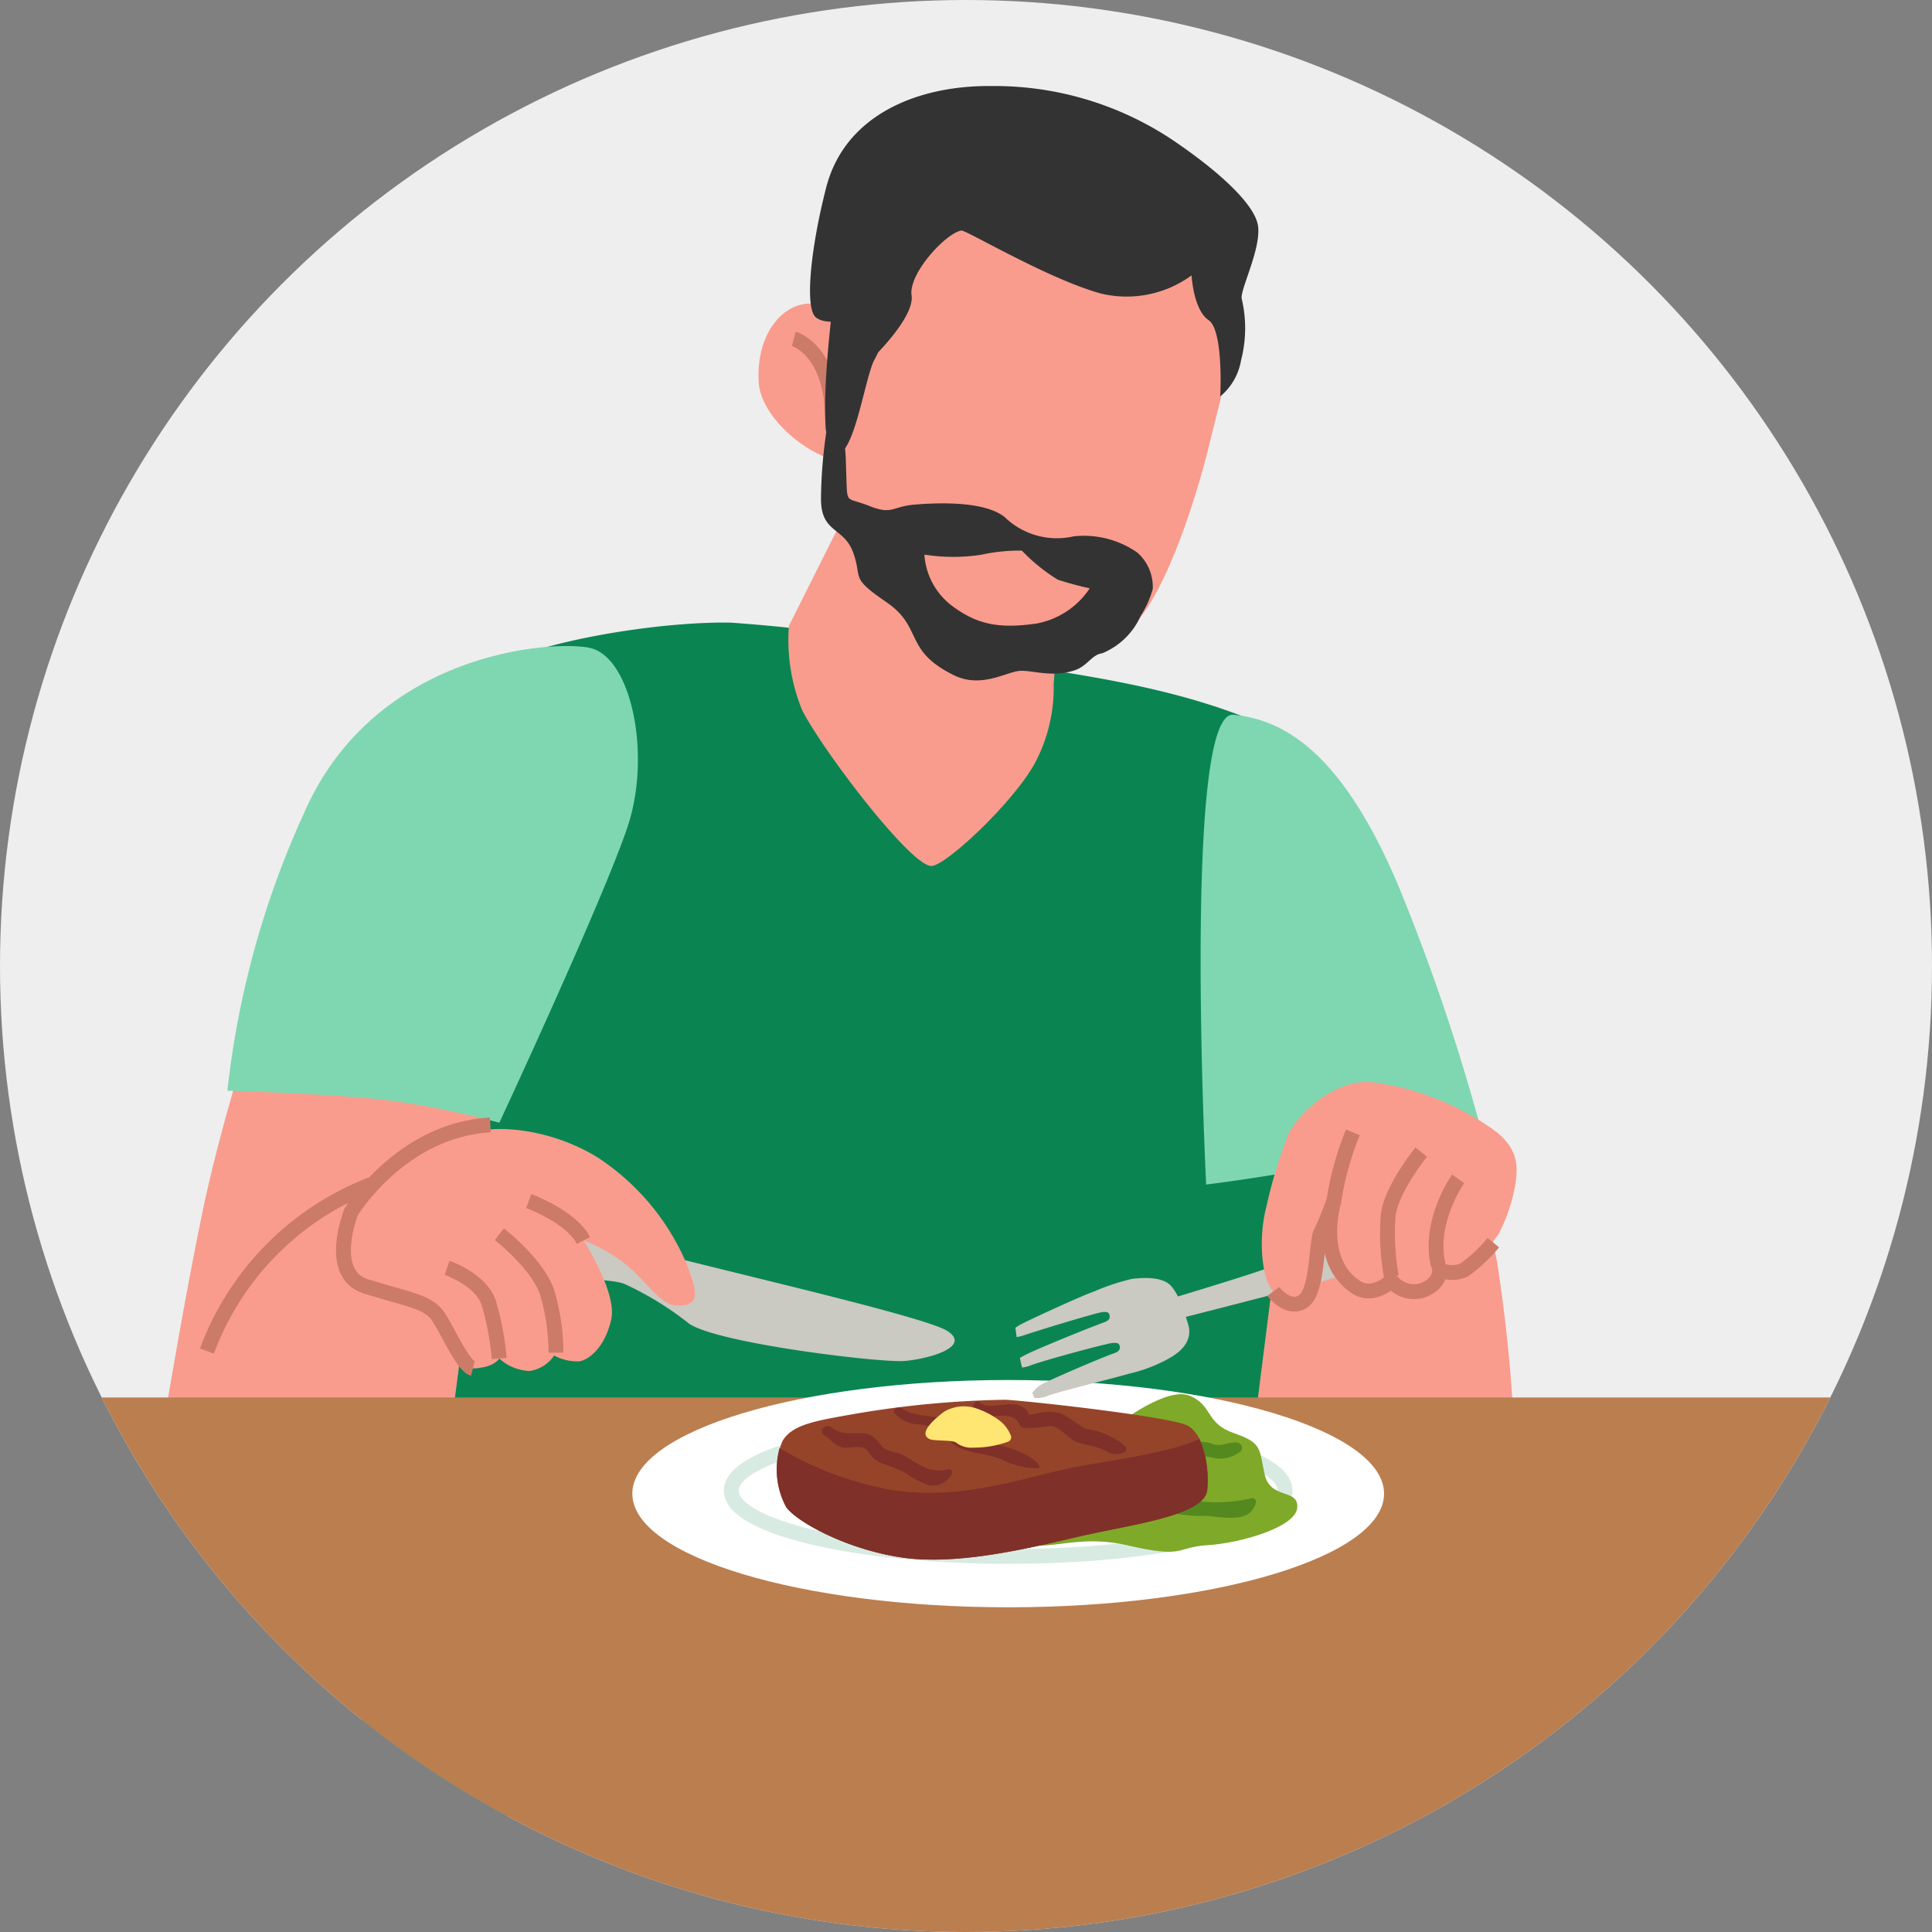
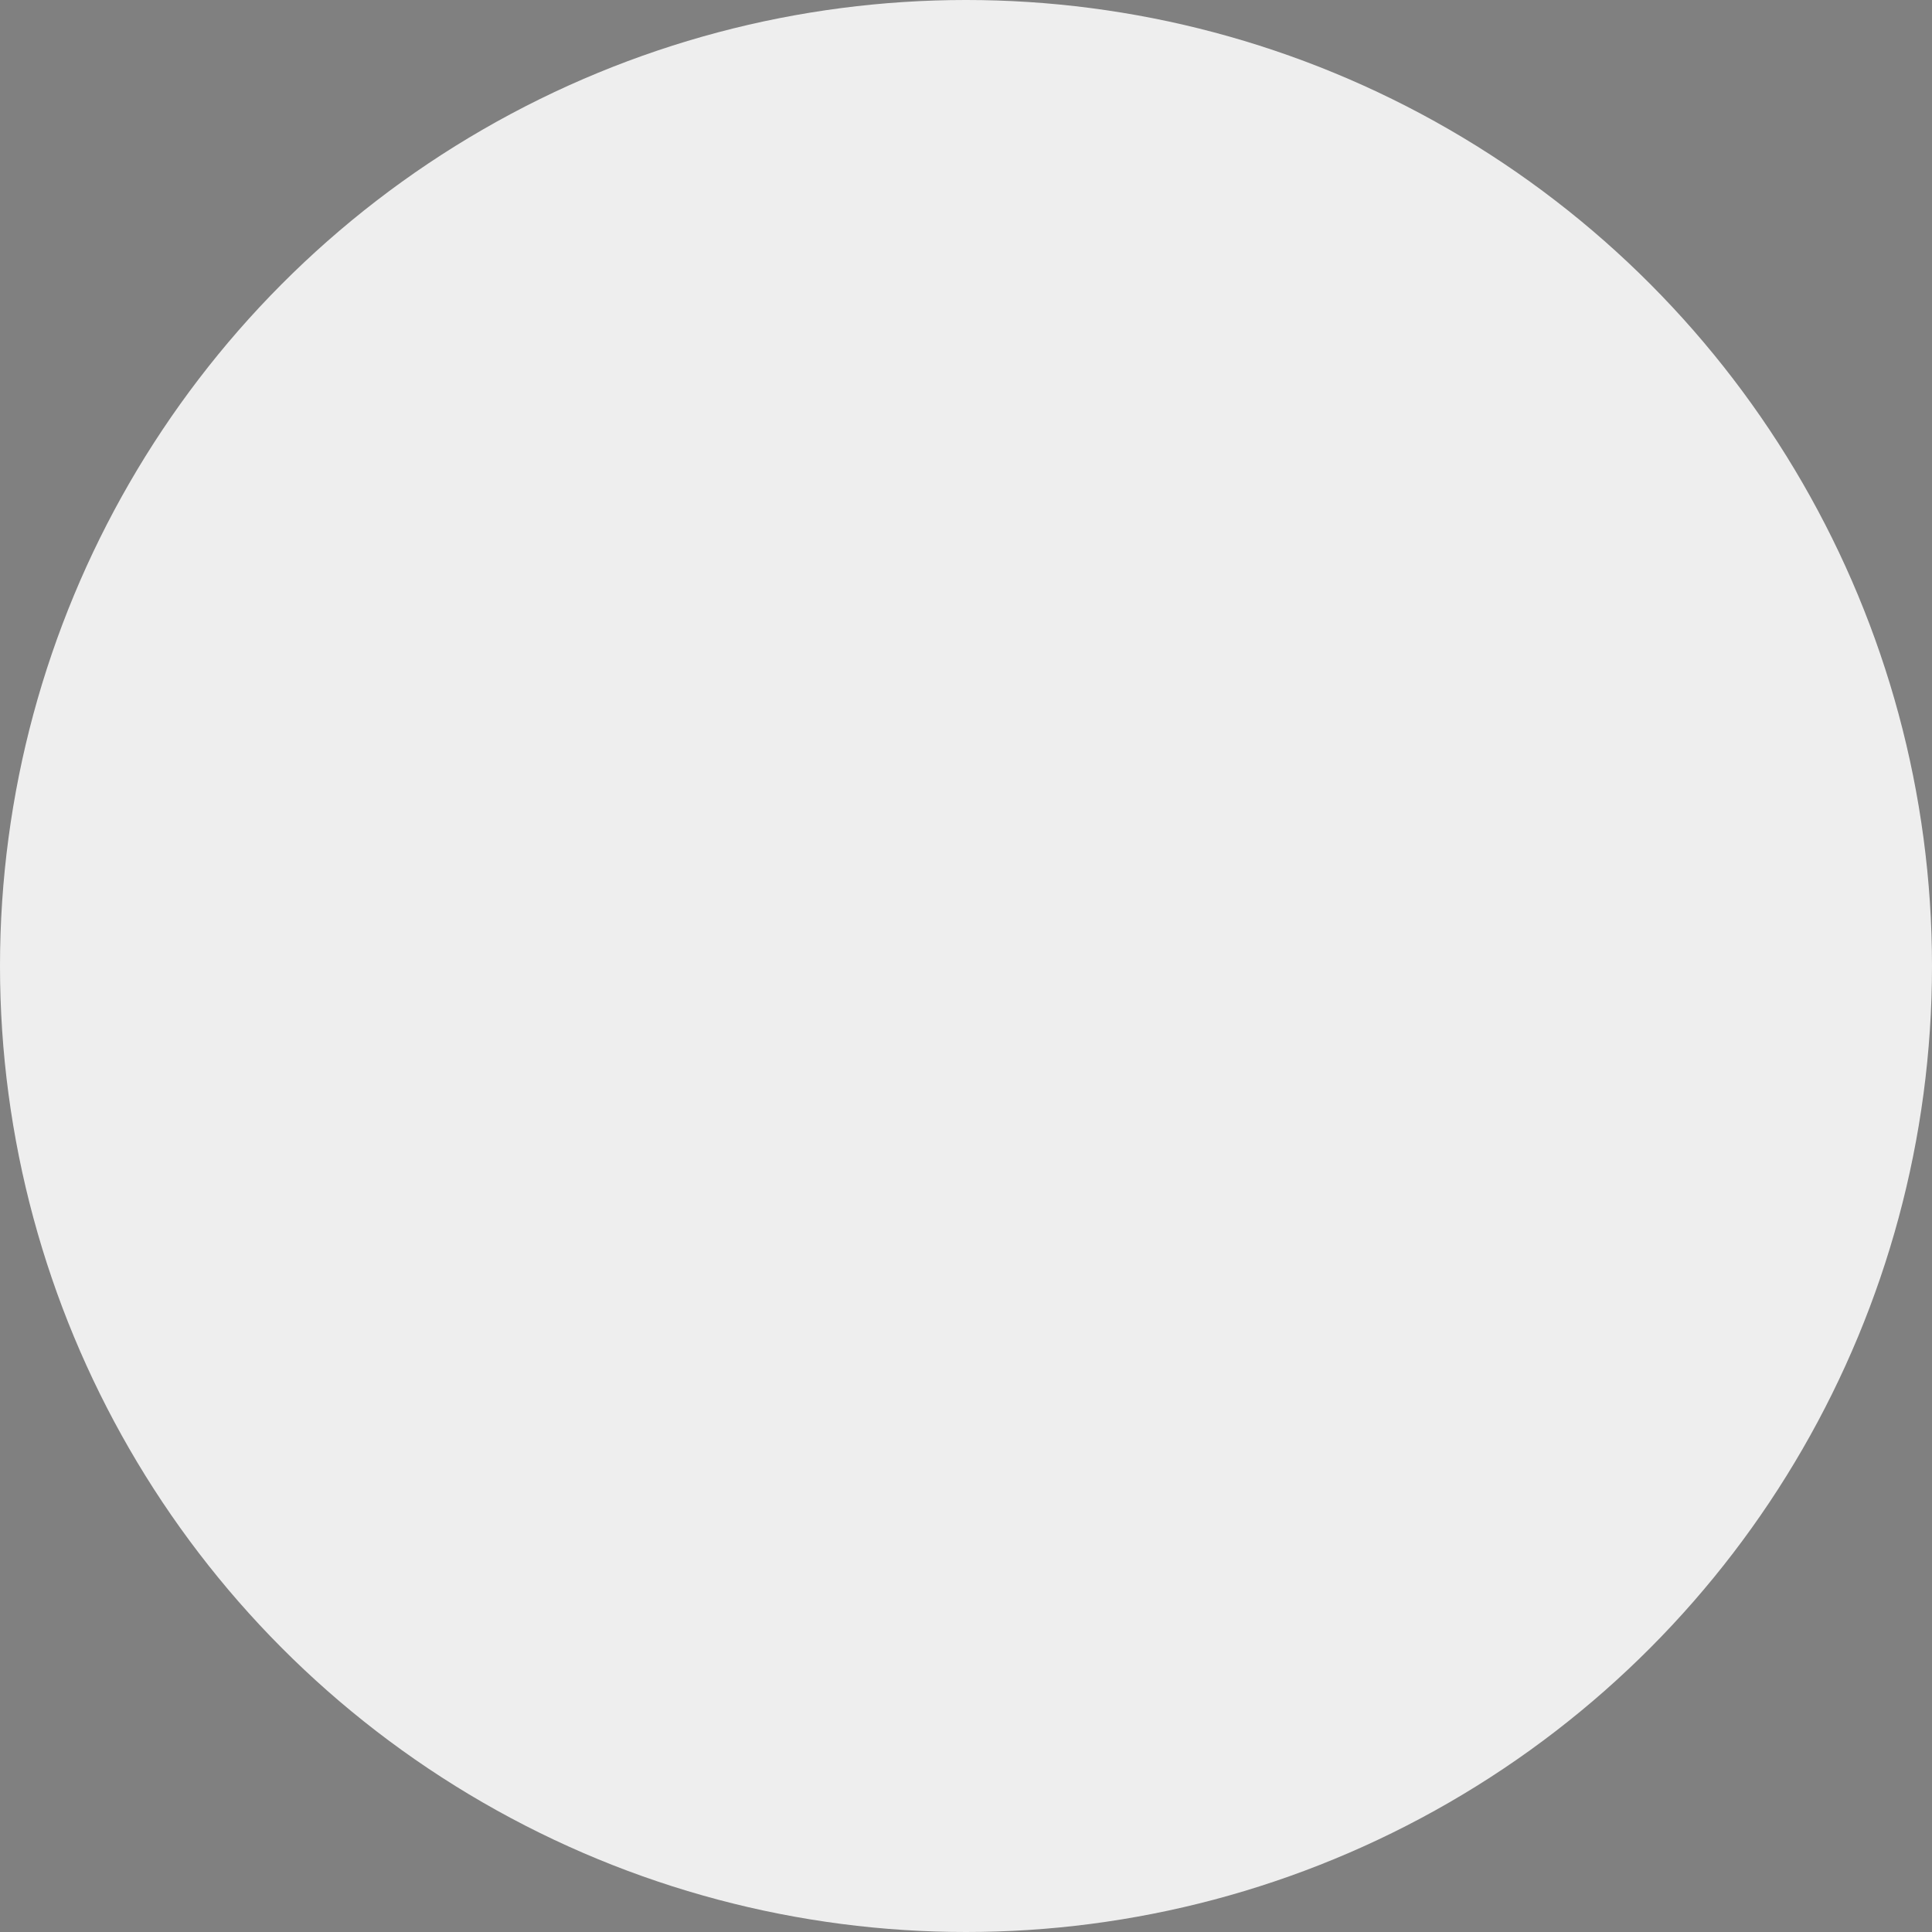
<svg xmlns="http://www.w3.org/2000/svg" id="Group_44625" data-name="Group 44625" width="130" height="130" viewBox="0 0 130 130">
  <rect x="0" y="0" width="130" height="130" fill="#808080" stroke="none" />
  <defs>
    <clipPath id="clip-path">
      <circle id="Ellipse_301" data-name="Ellipse 301" cx="65" cy="65" r="65" fill="#eee" />
    </clipPath>
    <clipPath id="clip-path-2">
-       <rect id="Rectangle_7849" data-name="Rectangle 7849" width="126" height="129.026" fill="none" />
-     </clipPath>
+       </clipPath>
  </defs>
  <circle id="Ellipse_89" data-name="Ellipse 89" cx="65" cy="65" r="65" fill="#eee" />
  <g id="Mask_Group_18" data-name="Mask Group 18" clip-path="url(#clip-path)">
    <g id="Group_44675" data-name="Group 44675" transform="translate(4 5.789)">
      <g id="Group_44674" data-name="Group 44674" clip-path="url(#clip-path-2)">
        <path id="Path_25495" data-name="Path 25495" d="M132.141,95.149s2.676,11.039,3.512,15.388a106.486,106.486,0,0,1,1.171,11.707l-19.221.369,2.328-27.631Z" transform="translate(-38.923 -31.436)" fill="#f99c8d" />
        <path id="Path_25496" data-name="Path 25496" d="M89.209,60.164c-6.637-2.511-13.982-3.019-18.159-3.951a117.931,117.931,0,0,0-15.984-2.245c-4.507-.1-13.177,1.15-16.99,3.429s-7.3,9.213-7.886,15.66a127.505,127.505,0,0,0,.194,21.476c.6,4.869.223,6.826-.242,16.114-.517,10.316.381,20.763.306,21.264,2.534,1.306,21.943,5.071,32.653,4.848a233.53,233.53,0,0,0,25.273-2.5s.5-15.053,1-19.067S93.19,85,93.39,83.413C94.9,71.354,97.3,63.227,89.209,60.164" transform="translate(-9.873 -17.86)" fill="#0a8552" />
        <path id="Path_25497" data-name="Path 25497" d="M116.988,63.231c3.446.347,7.264,2.554,11.038,11.373a137.909,137.909,0,0,1,6.189,18.733s-8.262-.357-11.707.335-7.363,1.171-7.363,1.171-1.6-31.957,1.843-31.612" transform="translate(-37.986 -20.927)" fill="#7fd7b2" />
        <path id="Path_25498" data-name="Path 25498" d="M16.46,95.181s-2.115,6.557-3.286,12.244-2.342,12.712-2.342,12.712l19.181,1.034s1.09-8.218,1.773-14.018c.708-6.005,1.044-10.943,1.044-10.943Z" transform="translate(-3.585 -31.502)" fill="#f99c8d" />
        <path id="Path_25499" data-name="Path 25499" d="M41.219,56.433c-2.817-.512-14.44.434-19.128,11.033a60.838,60.838,0,0,0-5.2,18.778s7.923.234,11.185.7A58.036,58.036,0,0,1,35.189,88.4s6.974-14.98,8.624-19.9.222-11.549-2.594-12.061" transform="translate(-5.59 -18.642)" fill="#7fd7b2" />
        <path id="Path_25500" data-name="Path 25500" d="M79.071,37.227,73.352,48.643a12.455,12.455,0,0,0,.885,5.659c1.252,2.525,7.155,10.336,8.66,10.5.9.1,5.543-4.253,6.994-6.9a10.835,10.835,0,0,0,1.277-5.358l.612-8.455Z" transform="translate(-24.267 -12.321)" fill="#f99c8d" />
        <path id="Path_25501" data-name="Path 25501" d="M102.976,12.15C101.029,5.834,92.2,3.607,87.034,4.972c-7.938,2.107-11,10.859-10.508,19.305.265,4.638,1.436,9.633,4.7,12.577,7.088,6.4,13.871,3.26,16.164,1.146,2.549-2.362,4.691-9.816,5.325-12.494.934-3.919,2.21-7.035.264-13.357" transform="translate(-25.311 -1.518)" fill="#f99c8d" />
-         <path id="Path_25502" data-name="Path 25502" d="M75.68,22.607c-2.567-2.061-5.641.49-5.356,4.612.181,2.59,4.01,5.449,5.875,5.22.523-2.449,2.046-7.773-.52-9.831" transform="translate(-23.269 -7.241)" fill="#f99c8d" />
        <path id="Path_25503" data-name="Path 25503" d="M73.861,25.423s2.823.773,2.605,6.139" transform="translate(-24.446 -8.414)" fill="none" stroke="#cd7b69" stroke-miterlimit="10" stroke-width="1" />
        <path id="Path_25504" data-name="Path 25504" d="M79.425,22.766c-1.107-.5-1-.383-1.975-.1.011.169-1.115,8.9.172,9.477s2.055-5.138,2.7-6.3.692-2.146,1.185-2.923a3.423,3.423,0,0,1-2.083-.157" transform="translate(-25.486 -7.421)" fill="#333" />
        <path id="Path_25505" data-name="Path 25505" d="M87.691,0A21.61,21.61,0,0,1,99.748,3.538c3.047,2.036,5.665,4.357,5.887,5.869s-1.193,4.26-1.1,4.887a8.646,8.646,0,0,1-.041,4.16,4.024,4.024,0,0,1-1.4,2.43s.239-4.441-.786-5.134-1.143-3.011-1.143-3.011a7.4,7.4,0,0,1-6.112,1.22c-3.432-.948-8.629-4.023-9.345-4.238-.973.082-3.6,2.852-3.384,4.367S79.6,18.4,79.6,18.4a10.142,10.142,0,0,1-1.4-1.883c-.565-1.024-1.519-.366-2.3-.938s-.383-4.624.678-8.75C77.843,1.916,82.774-.05,87.691,0" transform="translate(-24.986 0)" fill="#333" />
        <path id="Path_25506" data-name="Path 25506" d="M97.923,42.884a6.292,6.292,0,0,0-4.33-1.125,5.036,5.036,0,0,1-4.636-1.291c-1.38-1.112-4.579-.968-6.081-.843s-1.479.713-3.041.087-1.471-.056-1.536-1.919-.006-2.218-.458-2.849-.9-.145-.9-.145a32.663,32.663,0,0,0-.35,4.383c-.021,2.4,1.537,1.911,2.172,3.683s-.265,1.619,2.23,3.322,1.133,3.253,4.557,4.923c1.858.906,3.56-.264,4.452-.3s2.158.467,3.681-.045c.831-.279,1.137-1.048,1.826-1.135A4.838,4.838,0,0,0,98.1,47.117a6.708,6.708,0,0,0,.816-1.82,3.085,3.085,0,0,0-1-2.413m-6.94,4.759c-2.458.335-3.939.047-5.668-1.287a4.678,4.678,0,0,1-1.756-3.368A12.385,12.385,0,0,0,87.364,43a12.147,12.147,0,0,1,2.744-.282,12.08,12.08,0,0,0,2.421,1.959,21.764,21.764,0,0,0,2.146.578,5.483,5.483,0,0,1-3.693,2.39" transform="translate(-25.349 -11.459)" fill="#333" />
-         <path id="Path_25531" data-name="Path 25531" d="M0,0H126V32.781L62.388,45.947,0,32.781Z" transform="translate(0 88.245)" fill="#bb7e4f" />
-         <path id="Path_25507" data-name="Path 25507" d="M57.618,137.789c0,4.222,11.323,7.646,25.291,7.646s25.291-3.423,25.291-7.646-11.323-7.647-25.291-7.647-25.291,3.424-25.291,7.647" transform="translate(-19.07 -43.073)" fill="#fff" />
        <path id="Path_25508" data-name="Path 25508" d="M67.566,139.081c0,2.445,8.344,4.427,18.635,4.427s18.636-1.982,18.636-4.427-8.343-4.427-18.636-4.427S67.566,136.636,67.566,139.081Z" transform="translate(-22.362 -44.567)" fill="none" stroke="#d8ebe3" stroke-miterlimit="10" stroke-width="1" />
        <path id="Path_25509" data-name="Path 25509" d="M103.013,133.534s3.221-2.513,4.767-1.852,1.031,1.852,2.962,2.513,1.675,1.057,2.062,2.777,2.319.925,2.19,2.247-3.865,2.38-6.055,2.513-1.417.925-5.41,0-6.313,1.057-7.6-.795,7.086-7.4,7.086-7.4" transform="translate(-31.705 -43.547)" fill="#7fa929" />
        <path id="Path_25510" data-name="Path 25510" d="M115.023,142a10.32,10.32,0,0,1-4.806-.037,7.313,7.313,0,0,0-2.285.115c-.811.127-1.576.084-2.39.155-.327.029-.371.564-.03.6.86.1,1.207.417,2.058.213,1.5-.361,2.714.186,4.163.131,1.091-.041,3.194.683,3.621-.891a.257.257,0,0,0-.332-.29" transform="translate(-34.843 -46.968)" fill="#54891f" />
        <path id="Path_25511" data-name="Path 25511" d="M114,136.414c-.587-.1-.943.284-1.591.119a2.69,2.69,0,0,0-2.4.229c-1.115.65-1.048.719-2.035.238-.75-.366-1.8.937-2.471.256a.329.329,0,0,0-.523.4,1.114,1.114,0,0,0,1.473.484c.444-.141,1.142-.455,1.511-.052.163.179.332.44.626.395a1.508,1.508,0,0,0,.808-.333,3.459,3.459,0,0,1,3.153-.674,2.233,2.233,0,0,0,1.535-.389.348.348,0,0,0-.09-.669" transform="translate(-34.729 -45.131)" fill="#54891f" />
        <path id="Path_25512" data-name="Path 25512" d="M87.531,132.121a65.452,65.452,0,0,0-10.054.934c-2.611.464-4.309.7-4.962,1.864a5.223,5.223,0,0,0,.262,4.427c.652.931,3.916,2.8,7.7,3.378s8.61-.61,12.012-1.4c3.526-.816,8.488-1.4,8.618-3.145s-.261-3.729-1.305-4.311-10.315-1.632-12.273-1.748" transform="translate(-23.875 -43.723)" fill="#964429" />
        <path id="Path_25513" data-name="Path 25513" d="M79.829,139.495a22.354,22.354,0,0,1-7.5-2.809,5.438,5.438,0,0,0,.451,3.975c.652.932,3.916,2.8,7.7,3.378s8.61-.61,12.012-1.4c3.525-.816,8.487-1.4,8.618-3.145a6.879,6.879,0,0,0-.533-3.417c-1.884.868-5.34,1.359-7.824,1.786-3.452.593-7.965,2.447-12.926,1.631" transform="translate(-23.876 -45.038)" fill="#7f3029" />
        <path id="Path_25514" data-name="Path 25514" d="M85.163,137.682c-1.055.307-1.842-.244-2.732-.793a2.048,2.048,0,0,0-.854-.349c-.9-.218-.744-.35-1.277-.9-.8-.819-1.978.051-2.95-.769a.429.429,0,0,0-.525-.015.313.313,0,0,0,0,.529c.4.212.652.659,1.2.813.494.14,1.407-.255,1.768.28a1.993,1.993,0,0,0,.977.832,14.353,14.353,0,0,1,1.509.606,7.277,7.277,0,0,0,1.535.826,1.428,1.428,0,0,0,1.6-.732.227.227,0,0,0-.249-.332" transform="translate(-25.379 -44.607)" fill="#7f3029" />
        <path id="Path_25515" data-name="Path 25515" d="M90.226,135.3a2.723,2.723,0,0,1-2.3-1.24.946.946,0,0,0-.456-.335c-.943-.321-2.186-.171-2.954-.751-.272-.2-.747.063-.535.318a2.1,2.1,0,0,0,1.546.739c.775.121,1.313.106,1.83.733a2.863,2.863,0,0,0,.759.753c.934.52,2.107.451,3.11.913a5.493,5.493,0,0,0,2.344.571c.126-.008.185-.094.135-.181-.446-.793-2.437-1.412-3.482-1.517" transform="translate(-27.779 -43.988)" fill="#7f3029" />
        <path id="Path_25516" data-name="Path 25516" d="M102.112,135.274a5.068,5.068,0,0,0-2.617-1.138c-.116-.013-1.279-.855-1.6-1.022a3.125,3.125,0,0,0-1.444-.073c-.1,0-.737.2-.784.1-.207-.4-.252-.4-.689-.587-.656-.283-2.148.337-2.577-.187-.222-.27-.575.074-.446.353.562,1.224,2.492-.155,3.084,1.14a.44.44,0,0,0,.381.224,15.586,15.586,0,0,0,1.665-.137c.6-.014,1.167.792,1.7,1.03.653.29,1.374.273,2.04.636a1.2,1.2,0,0,0,1.225.106.251.251,0,0,0,.058-.448" transform="translate(-30.426 -43.778)" fill="#7f3029" />
        <path id="Path_25517" data-name="Path 25517" d="M92.853,134.78a2.424,2.424,0,0,0-.681-.963,5.532,5.532,0,0,0-1.586-.863,2.628,2.628,0,0,0-2.22.191c-.634.478-1.8,1.459-.985,1.853.282.136,1.507.051,1.773.226a1.668,1.668,0,0,0,1.19.345,6.685,6.685,0,0,0,2.336-.405.327.327,0,0,0,.174-.384" transform="translate(-28.828 -43.952)" fill="#ffe572" />
        <path id="Path_25518" data-name="Path 25518" d="M127.215,113.442a1.482,1.482,0,0,0-1.639-.806c-.764.076-10.755,3.595-12.714,4.27-1.5.518-4.476,1.423-5.78,1.818a3.46,3.46,0,0,0-.462-.71c-.589-.659-1.949-.553-2.636-.473a15.174,15.174,0,0,0-2.544.846c-.9.313-4.052,1.773-4.81,2.153a4.054,4.054,0,0,0-.484.288q.045.317.083.631a3.132,3.132,0,0,0,.588-.158c1.026-.341,4.909-1.524,5.22-1.533s.356.017.428.16l0,.01a.279.279,0,0,1,.016.043.334.334,0,0,1-.005.181l.013,0c-.029.11-.135.214-.363.3-.894.312-4.427,1.752-5.186,2.132-.122.061-.32.157-.493.265.046.217.09.436.156.648a2.488,2.488,0,0,0,.6-.159c1.014-.371,5.206-1.5,5.517-1.5s.355.016.428.159.037.4-.3.514c-.9.312-4.054,1.673-4.812,2.052a2.034,2.034,0,0,0-.755.639c.05.116.1.234.145.349a2.1,2.1,0,0,0,.957-.177c1.026-.343,4.615-1.223,5.416-1.465a10.2,10.2,0,0,0,2.823-1.108c1.214-.721,1.344-1.569,1.156-2.192-.043-.142-.1-.323-.163-.522,1.978-.5,8.427-2.154,9.44-2.467,1.2-.37,8.871-2.518,9.4-2.738a1.2,1.2,0,0,0,.751-1.435" transform="translate(-31.822 -37.276)" fill="#cac9c2" />
        <path id="Path_25519" data-name="Path 25519" d="M136.756,103.556a18.076,18.076,0,0,0-8.2-3.345c-2.661-.409-5.264,2.188-5.854,3.512a32.406,32.406,0,0,0-1.465,4.842c-.522,2-.381,4.679.445,5.691s1.83,1.021,2.507.192.192-2.508.539-3.675a9.024,9.024,0,0,1,1.194-2.329,6.546,6.546,0,0,0-.286,2.729c.625,2.225,1.377,2.912,2.447,2.922a1.781,1.781,0,0,0,1.509-.654,2.085,2.085,0,0,0,2.175.739c1.245-.446,1.064-1.344,1.064-1.344a2.776,2.776,0,0,0,1.743.043,13.728,13.728,0,0,0,2.3-2.492,11.723,11.723,0,0,0,1.052-2.985c.335-1.673.166-2.728-1.171-3.847" transform="translate(-40.026 -33.153)" fill="#f99c8d" />
        <path id="Path_25520" data-name="Path 25520" d="M133.821,115.591a16.323,16.323,0,0,1-.216-4.108c.219-1.807,2.229-4.262,2.229-4.262" transform="translate(-44.2 -35.487)" fill="none" stroke="#cd7b69" stroke-miterlimit="10" stroke-width="1" />
        <path id="Path_25521" data-name="Path 25521" d="M129.443,105.232a20.8,20.8,0,0,0-1.295,4.719" transform="translate(-42.413 -34.829)" fill="none" stroke="#cd7b69" stroke-miterlimit="10" stroke-width="1" />
        <path id="Path_25522" data-name="Path 25522" d="M139.937,109.912s-2.051,2.885-1.334,5.831" transform="translate(-45.823 -36.378)" fill="none" stroke="#cd7b69" stroke-miterlimit="10" stroke-width="1" />
-         <path id="Path_25523" data-name="Path 25523" d="M122.084,118.191s1,1.338,2.007.669.857-3.993,1.192-4.64.9-2.176.9-2.176-1.286,4.038,1.463,5.855c1.171.773,2.384-.418,2.384-.418a1.972,1.972,0,0,0,2.132.627c1.234-.481,1.109-1.38,1.109-1.38a1.967,1.967,0,0,0,1.651.021,10.241,10.241,0,0,0,1.966-1.84" transform="translate(-40.406 -37.083)" fill="none" stroke="#cd7b69" stroke-miterlimit="10" stroke-width="1" />
        <path id="Path_25524" data-name="Path 25524" d="M49.065,115.143c4.929,1.46,21.221,5.059,22.831,6.132s-1.316,1.87-2.893,2.007-12.525-1.173-14.5-2.506a21.342,21.342,0,0,0-4.349-2.676c-1.673-.669-11.356-.229-12.543-.707s-1.264-2.909-.3-3.775,6.829.066,11.758,1.525" transform="translate(-12.129 -37.494)" fill="#cac9c2" />
-         <path id="Path_25525" data-name="Path 25525" d="M37.447,105.122c1.277-.47,4.947-.32,8.2,1.673a16.074,16.074,0,0,1,6.021,7.192c.628,1.7,1.126,2.981-.89,2.758-.885-.1-2.018-1.775-3.171-2.7a10.379,10.379,0,0,0-2.878-1.644s2.263,3.515,1.861,5.306-1.422,2.7-2.15,2.824a3.3,3.3,0,0,1-1.692-.391,2.437,2.437,0,0,1-1.645,1.041,3.229,3.229,0,0,1-2.05-.84s-.336.623-1.77.668-1.441-2.614-3.345-3.846-5.3-1.1-5.352-5.185,7.587-6.386,8.865-6.858" transform="translate(-9.46 -34.719)" fill="#f99c8d" />
+         <path id="Path_25525" data-name="Path 25525" d="M37.447,105.122c1.277-.47,4.947-.32,8.2,1.673c.628,1.7,1.126,2.981-.89,2.758-.885-.1-2.018-1.775-3.171-2.7a10.379,10.379,0,0,0-2.878-1.644s2.263,3.515,1.861,5.306-1.422,2.7-2.15,2.824a3.3,3.3,0,0,1-1.692-.391,2.437,2.437,0,0,1-1.645,1.041,3.229,3.229,0,0,1-2.05-.84s-.336.623-1.77.668-1.441-2.614-3.345-3.846-5.3-1.1-5.352-5.185,7.587-6.386,8.865-6.858" transform="translate(-9.46 -34.719)" fill="#f99c8d" />
        <path id="Path_25526" data-name="Path 25526" d="M47.2,112.146s2.845,1.03,3.685,2.653" transform="translate(-15.623 -37.117)" fill="none" stroke="#cd7b69" stroke-miterlimit="10" stroke-width="1" />
        <path id="Path_25527" data-name="Path 25527" d="M38.986,118.861s2.262.761,2.8,2.35a18.585,18.585,0,0,1,.706,3.752" transform="translate(-12.903 -39.34)" fill="none" stroke="#cd7b69" stroke-miterlimit="10" stroke-width="1" />
        <path id="Path_25528" data-name="Path 25528" d="M44.242,115.479s2.593,2.012,3.217,3.915a14.341,14.341,0,0,1,.593,4.057" transform="translate(-14.643 -38.22)" fill="none" stroke="#cd7b69" stroke-miterlimit="10" stroke-width="1" />
        <path id="Path_25529" data-name="Path 25529" d="M37.273,120.874c-.669-.167-1.673-2.508-2.342-3.512s-2.174-1.171-4.85-2.007-1-5.018-1-5.018,3.345-5.519,9.366-5.854" transform="translate(-9.453 -34.581)" fill="none" stroke="#cd7b69" stroke-miterlimit="10" stroke-width="1" />
        <path id="Path_25530" data-name="Path 25530" d="M14.833,121.688a19.142,19.142,0,0,1,11.039-11.206" transform="translate(-4.909 -36.566)" fill="none" stroke="#cd7b69" stroke-miterlimit="10" stroke-width="1" />
      </g>
    </g>
  </g>
</svg>